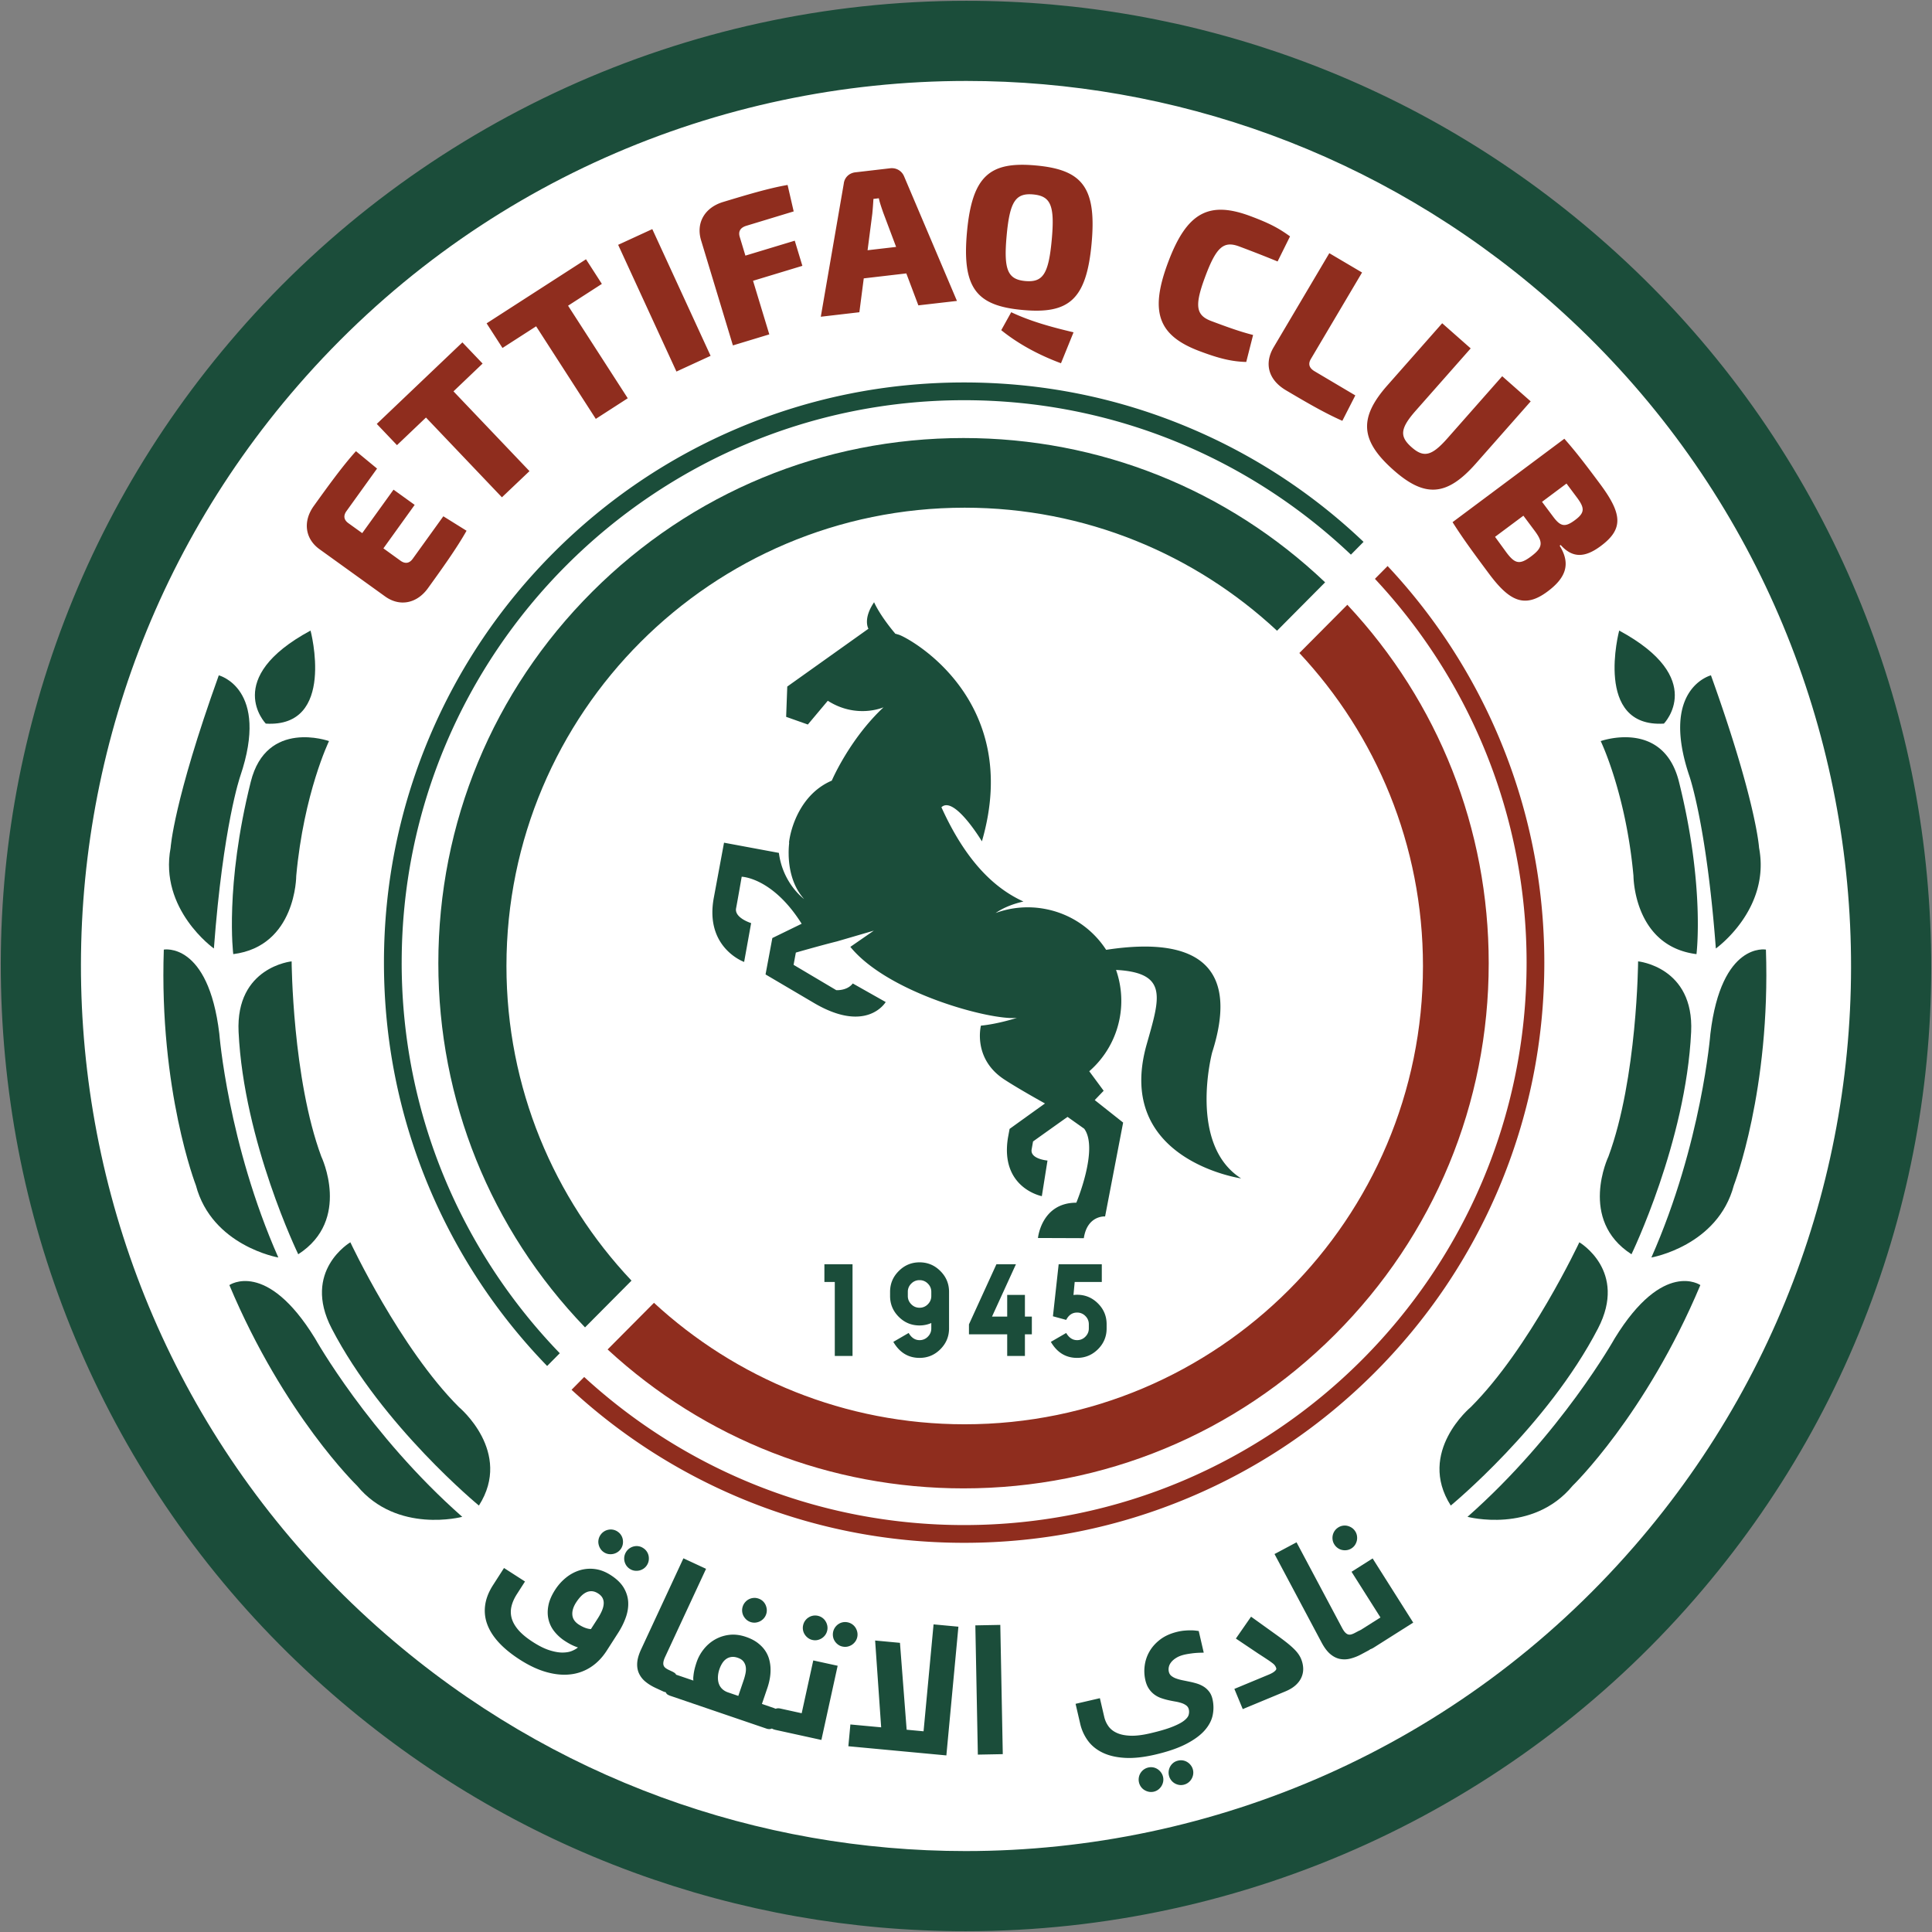
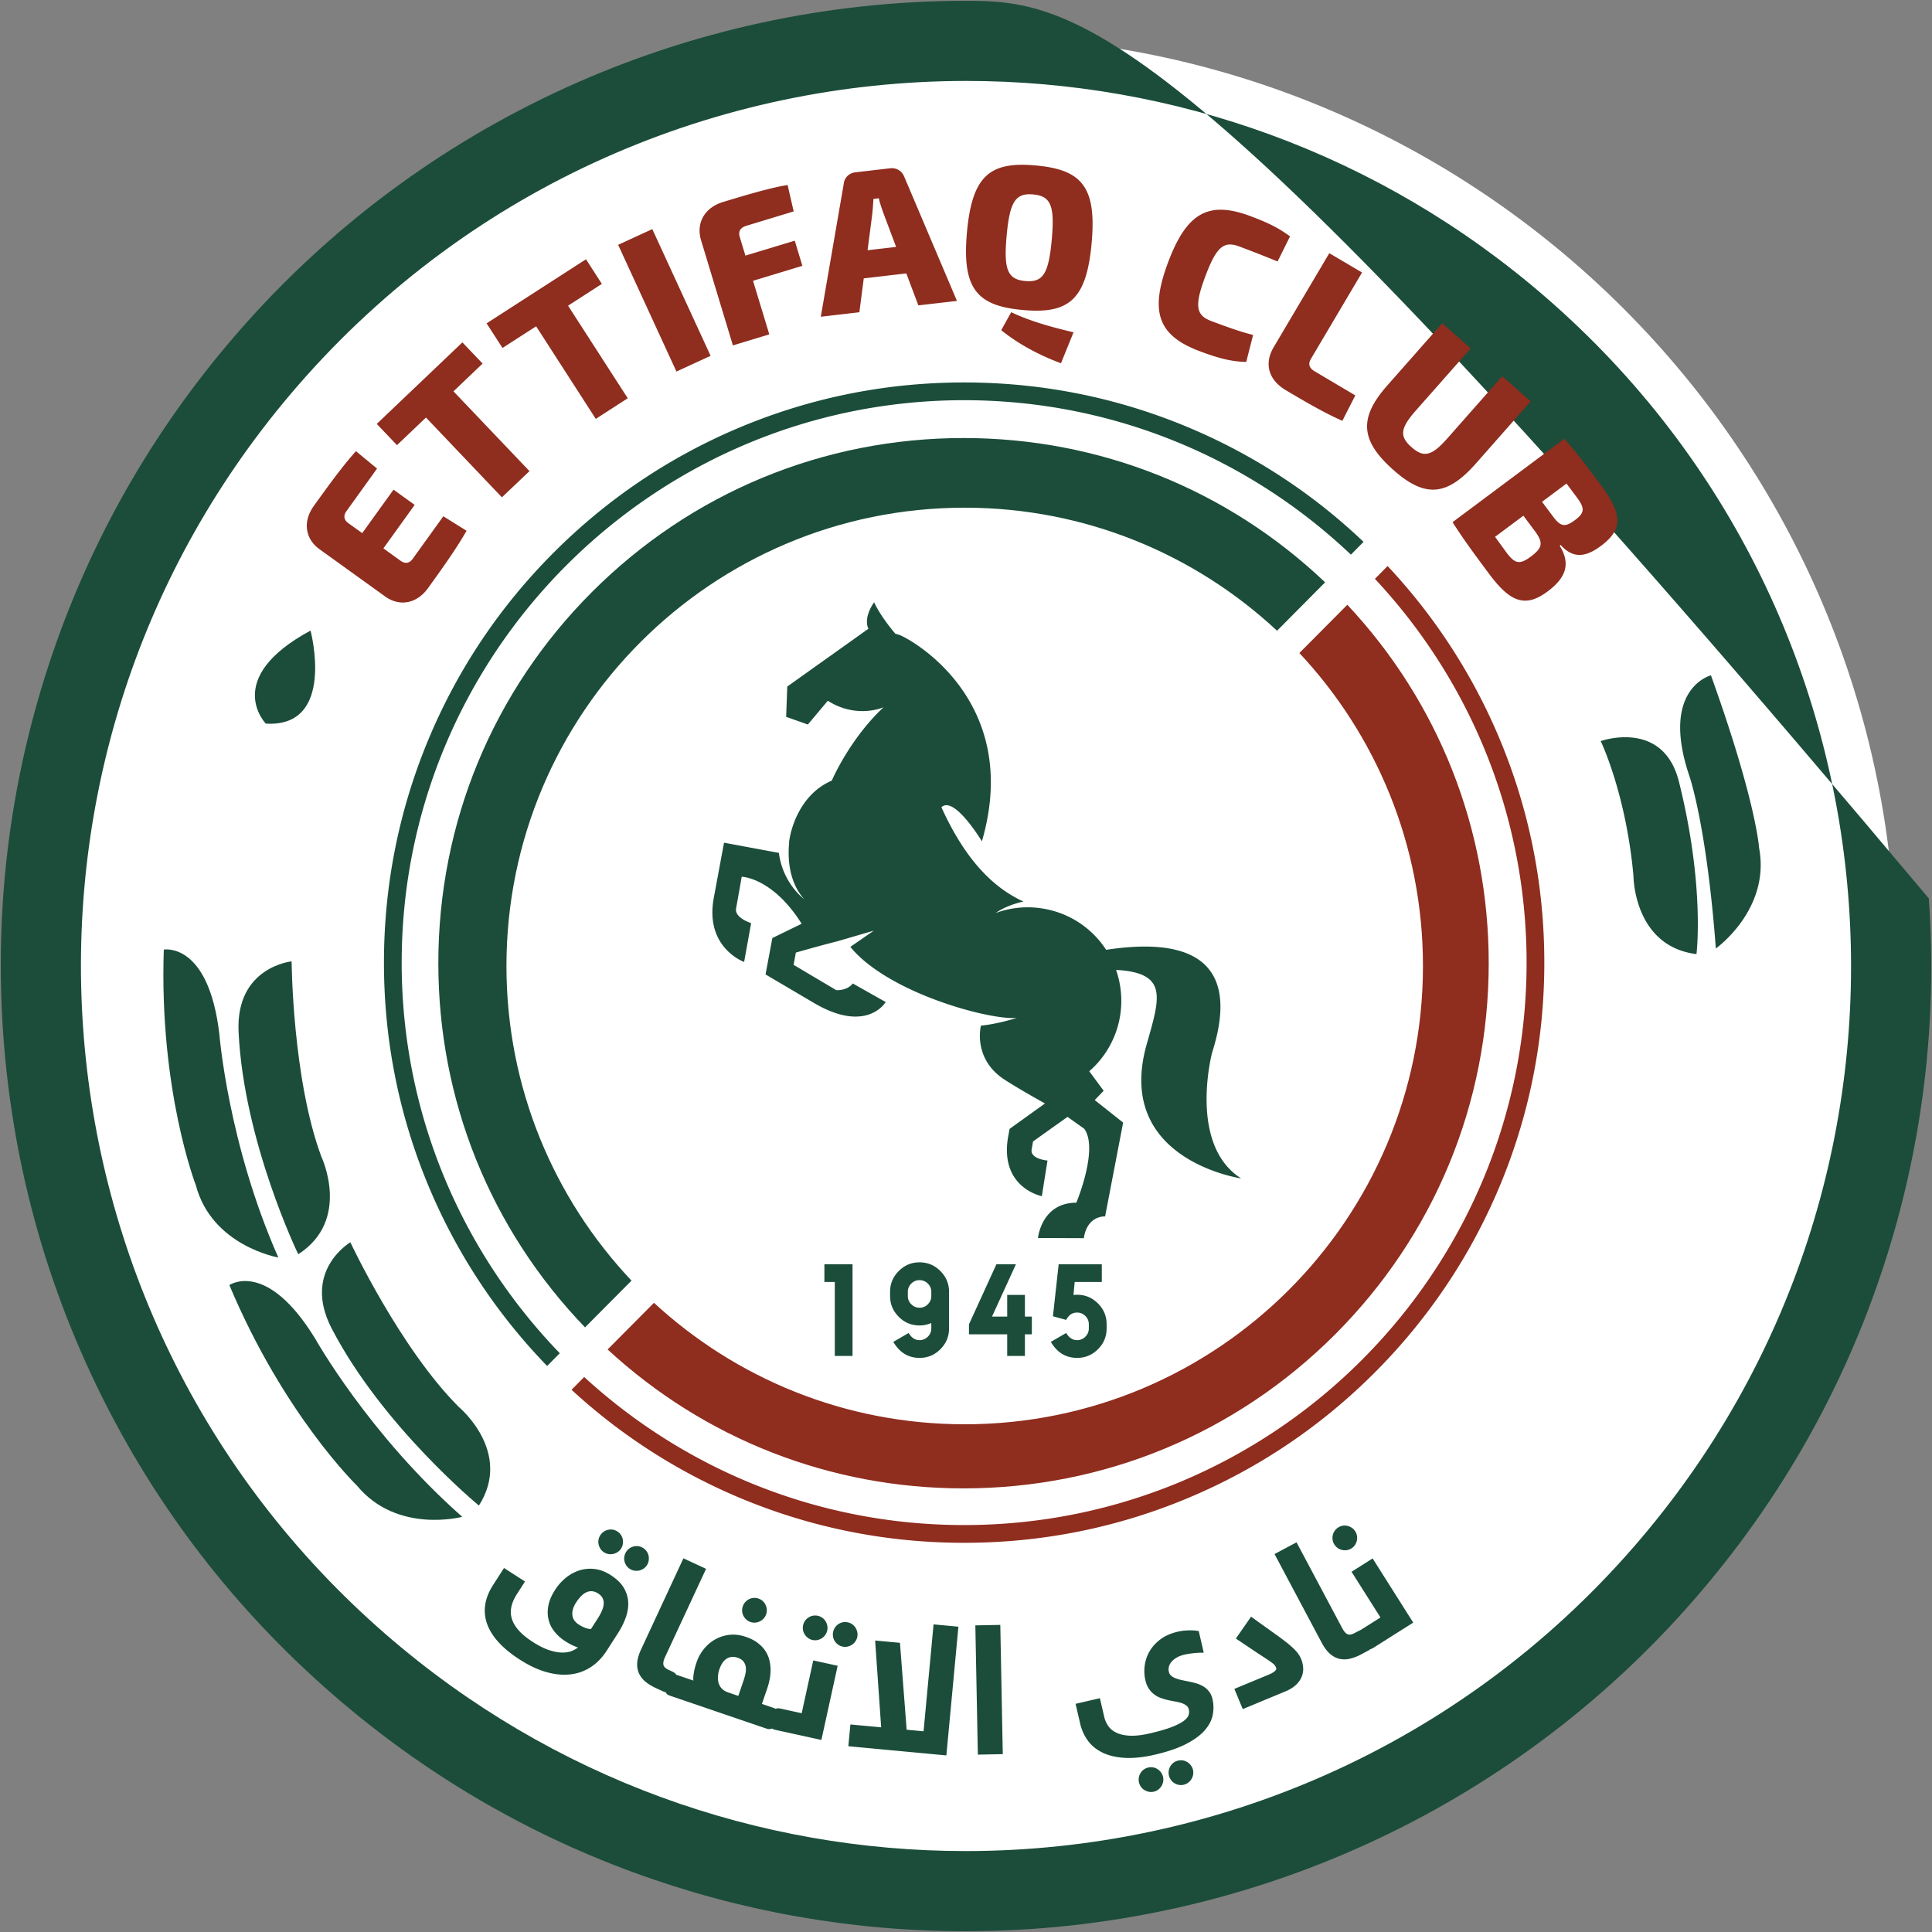
<svg xmlns="http://www.w3.org/2000/svg" width="316" height="316">
  <rect width="100%" height="100%" fill="#808080" stroke="none" />
  <path d="M310.09 158.008c0 83.996-68.094 152.086-152.09 152.086S5.91 242.004 5.91 158.008 74.004 5.918 158 5.918s152.09 68.094 152.09 152.09" style="stroke:none;fill-rule:nonzero;fill:#fff;fill-opacity:1" />
-   <path d="M315.48 146.95c-1.433-20.446-6.714-40.11-15.687-58.45-9.3-18.98-22.168-35.7-38.25-49.668-14.613-12.7-31.156-22.484-49.18-29.09C194.957 3.363 176.691.13 158.074.13h-.015c-45.778 0-89.235 19.8-119.227 54.324C24.855 70.54 14.445 88.891 7.891 108.988 1.563 128.398-.914 148.605.52 169.051c1.433 20.445 6.707 40.11 15.687 58.449 9.3 18.98 22.168 35.7 38.25 49.668 14.613 12.7 31.156 22.484 49.184 29.09 17.406 6.379 35.671 9.613 54.296 9.613 45.774 0 89.239-19.8 119.231-54.328 13.977-16.082 24.387-34.434 30.941-54.531 6.329-19.41 8.805-39.617 7.371-60.063M63.055 267.273C2.707 214.836-3.711 123.406 48.727 63.06c28.617-32.946 68.87-49.82 109.336-49.82 33.664-.005 67.468 11.671 94.878 35.488 60.352 52.437 66.77 143.867 14.332 204.218-28.617 32.942-68.87 49.817-109.336 49.817-33.664 0-67.476-11.672-94.882-35.489" style="stroke:none;fill-rule:nonzero;fill:#1b4d3a;fill-opacity:1" />
+   <path d="M315.48 146.95C194.957 3.363 176.691.13 158.074.13h-.015c-45.778 0-89.235 19.8-119.227 54.324C24.855 70.54 14.445 88.891 7.891 108.988 1.563 128.398-.914 148.605.52 169.051c1.433 20.445 6.707 40.11 15.687 58.449 9.3 18.98 22.168 35.7 38.25 49.668 14.613 12.7 31.156 22.484 49.184 29.09 17.406 6.379 35.671 9.613 54.296 9.613 45.774 0 89.239-19.8 119.231-54.328 13.977-16.082 24.387-34.434 30.941-54.531 6.329-19.41 8.805-39.617 7.371-60.063M63.055 267.273C2.707 214.836-3.711 123.406 48.727 63.06c28.617-32.946 68.87-49.82 109.336-49.82 33.664-.005 67.468 11.671 94.878 35.488 60.352 52.437 66.77 143.867 14.332 204.218-28.617 32.942-68.87 49.817-109.336 49.817-33.664 0-67.476-11.672-94.882-35.489" style="stroke:none;fill-rule:nonzero;fill:#1b4d3a;fill-opacity:1" />
  <path d="M96.848 96.805c-16.223 16.218-25.153 37.793-25.153 60.742 0 22.39 8.508 43.469 23.993 59.562l7.601-7.648c-12.68-13.434-20.453-31.54-20.453-51.465 0-41.387 33.559-74.957 74.945-74.957 19.75 0 37.703 7.645 51.094 20.125l7.863-7.918c-16.031-15.234-36.937-23.601-59.14-23.601-22.946 0-44.52 8.937-60.75 25.16" style="stroke:none;fill-rule:nonzero;fill:#1b4d3a;fill-opacity:1" />
  <path d="M232.742 158c0 41.395-33.562 74.957-74.957 74.957-19.613 0-37.465-7.543-50.82-19.867l-7.582 7.629c15.914 14.68 36.449 22.722 58.215 22.722 22.937 0 44.507-8.925 60.738-25.148 16.226-16.23 25.16-37.797 25.16-60.75 0-21.969-8.191-42.672-23.125-58.625l-7.844 7.89c12.536 13.399 20.215 31.403 20.215 51.192" style="stroke:none;fill-rule:nonzero;fill:#8f2d1e;fill-opacity:1" />
  <path d="M26.793 155.316s7.273-1.328 9.078 13.754c0 0 1.402 17.946 9.652 36.61 0 0-10.855-1.875-13.484-11.805 0 0-6.027-15.5-5.246-38.559m16.68-36.961s-7.188-7.386 7.32-15.218c0 0 4.227 15.918-7.32 15.218m13.832 84.836s8.133 17.352 17.765 26.961c0 0 8.848 7.336 3.262 16.098 0 0-15.793-12.984-24.078-28.957-4.902-9.445 3.05-14.102 3.05-14.102m-5.788 15.699s8.78 15.704 24.09 29.204c0 0-10.649 2.84-17.196-5.078 0 0-11.957-11.555-20.894-32.825 0 0 6.05-4.242 14 8.7m-2.735-13.743s-8.914-18.402-9.758-36.375c-.496-10.628 8.676-11.53 8.676-11.53s.125 19.16 4.852 31.917c0 0 4.965 10.367-3.77 15.988" style="stroke:none;fill-rule:nonzero;fill:#1b4d3a;fill-opacity:1" />
-   <path d="M35.785 110.457s8.387 2.133 3.504 16.516c0 0-2.793 8.011-4.305 28.164 0 0-8.988-6.38-7.078-16.473 0 0 .457-7.55 7.88-28.207m2.366 45.602s-1.41-11.082 2.864-28.188c2.574-10.32 12.797-6.656 12.797-6.656s-4.122 8.5-5.36 22.047c0 0 0 11.496-10.3 12.797m250.683-.743s-7.277-1.328-9.082 13.754c0 0-1.399 17.946-9.652 36.61 0 0 10.859-1.875 13.488-11.805 0 0 6.027-15.5 5.246-38.559m-16.684-36.961s7.188-7.386-7.316-15.218c0 0-4.227 15.918 7.316 15.218m-13.832 84.836s-8.132 17.352-17.761 26.961c0 0-8.852 7.336-3.27 16.098 0 0 15.797-12.984 24.078-28.957 4.906-9.445-3.047-14.102-3.047-14.102m5.793 15.699s-8.785 15.704-24.086 29.204c0 0 10.649 2.84 17.188-5.078 0 0 11.965-11.555 20.898-32.825 0 0-6.054-4.242-14 8.7m2.735-13.743s8.914-18.402 9.757-36.375c.497-10.628-8.675-11.53-8.675-11.53s-.13 19.16-4.852 31.917c0 0-4.969 10.367 3.77 15.988" style="stroke:none;fill-rule:nonzero;fill:#1b4d3a;fill-opacity:1" />
  <path d="M279.844 110.457s-8.387 2.133-3.512 16.516c0 0 2.8 8.011 4.313 28.164 0 0 8.98-6.38 7.07-16.473 0 0-.45-7.55-7.871-28.207m-2.367 45.602s1.41-11.082-2.864-28.188c-2.574-10.32-12.8-6.656-12.8-6.656s4.125 8.5 5.359 22.047c0 0-.004 11.496 10.305 12.797M65.7 157.45c0-50.727 41.269-91.993 91.991-91.993 24.489 0 46.762 9.61 63.266 25.262l2.066-2.09a94.4 94.4 0 0 0-28.394-18.617c-11.7-4.95-24.125-7.457-36.938-7.457-12.808 0-25.23 2.508-36.937 7.457-11.297 4.777-21.445 11.62-30.16 20.336s-15.555 18.863-20.336 30.164C65.313 132.21 62.8 144.64 62.8 157.449c0 12.813 2.511 25.238 7.457 36.938a94.6 94.6 0 0 0 19.234 29.035l2.067-2.086c-16-16.563-25.86-39.094-25.86-63.887" style="stroke:none;fill-rule:nonzero;fill:#1b4d3a;fill-opacity:1" />
  <path d="M245.133 120.512a94.7 94.7 0 0 0-18.176-27.93l-2.074 2.094c15.379 16.449 24.808 38.531 24.808 62.773 0 50.727-41.27 91.992-92 91.992-23.93 0-45.757-9.183-62.14-24.218l-2.067 2.093a94.6 94.6 0 0 0 27.27 17.57c11.707 4.95 24.129 7.458 36.937 7.458 12.813 0 25.239-2.508 36.938-7.457 11.305-4.778 21.453-11.621 30.168-20.336s15.555-18.867 20.336-30.164c4.945-11.7 7.457-24.13 7.457-36.938 0-12.812-2.512-25.238-7.457-36.937" style="stroke:none;fill-rule:nonzero;fill:#8f2d1e;fill-opacity:1" />
  <path d="M198.258 172.145c4.148-12.93-1.082-19.282-17.336-16.79a15.22 15.22 0 0 0-10.012-6.69 15.2 15.2 0 0 0-8.066.67c1.05-.726 2.515-1.42 4.55-1.882-4.484-2.043-9.265-6.254-13.414-15.418 2.079-1.988 6.622 5.574 6.622 5.574 6.808-23.406-12.297-33.468-13.637-33.808l-.57-.16.007-.04s-2.297-2.636-3.437-5.097c-1.88 2.773-.922 4.332-.922 4.332l-13.277 9.457-.184 4.953 3.55 1.258 3.263-3.887c4.738 3.02 9.117 1.067 9.117 1.067-5.59 5.23-8.465 11.996-8.465 11.996-5.113 2.183-6.734 7.761-7 10.156l.039-.004s-.11.746-.094 1.871l.004.098h-.004c.04 1.953.477 4.972 2.531 7.25 0 0-3.48-2.504-4.128-7.551l-8.973-1.668-1.672 9.004c-1.527 8.191 4.96 10.5 4.96 10.5l1.145-6.352s-2.753-.847-2.464-2.41c.296-1.562.921-5.176.921-5.176s1.11.024 2.786.836c1.886.918 4.488 2.832 7.02 6.856l-4.794 2.336-1.113 5.953 7.738 4.559c8.801 5.28 11.914-.043 11.914-.043l-5.386-3.04c-.922 1.22-2.696 1.098-2.696 1.098l-6.984-4.144.371-2.004s4.238-1.215 6.695-1.82l6.055-1.766-3.836 2.652c6.188 7.602 23.047 12.07 27.246 11.613 0 0-3.078 1.004-5.887 1.27 0 0-1.402 5.371 3.801 8.793 2.403 1.578 6.676 3.937 6.676 3.937-1.871 1.34-4.145 2.973-5.79 4.16l-.269 1.454c-1.316 8.226 5.543 9.547 5.543 9.547l.926-5.825s-2.86-.242-2.594-1.812l.23-1.309c1.11-.8 3.567-2.547 5.641-4.02l2.727 1.934c2.41 3.282-1.289 12.102-1.289 12.102-5.715 0-6.273 5.773-6.273 5.773l7.5.028c.566-3.774 3.48-3.555 3.48-3.555l2.95-15.352-4.645-3.68 1.46-1.523-2.355-3.191a15.25 15.25 0 0 0 4.985-8.723c.503-2.722.25-5.414-.602-7.851 8.621.464 7.156 4.586 5.004 12.191-5.34 18.902 15.453 21.91 15.453 21.91-8.73-5.547-4.742-20.597-4.742-20.597" style="stroke:none;fill-rule:nonzero;fill:#1b4d3a;fill-opacity:1" />
  <path d="M76.309 86.809c-1.594 2.843-4.102 6.336-6.309 9.394-1.816 2.52-4.613 3.07-7.004 1.356l-10.734-7.727c-2.39-1.719-2.739-4.574-.938-7.074 2.196-3.059 4.707-6.547 6.899-8.961l3.449 2.844-5 6.953c-.547.754-.434 1.449.32 1.984l2.254 1.621 5.121-7.11 3.457 2.49-5.113 7.112 2.812 2.032c.754.535 1.45.422 1.985-.328l5.004-6.95Zm-2.137-22.801 12.43 13.05-4.508 4.282-12.422-13.047-4.742 4.516-3.305-3.473L75.629 56l3.305 3.465ZM92.914 50l9.762 15.14-5.227 3.372-9.758-15.14-5.504 3.542-2.597-4.027 16.258-10.48 2.593 4.027Zm17.726 10.77-9.535-20.727 5.586-2.57 9.536 20.726Zm11.458-23.848c-1.016.305-1.375.933-1.106 1.824l.926 3.063 8.074-2.442 1.246 4.113-8.07 2.446 2.66 8.765-5.953 1.805-5.203-17.184c-.871-2.878.613-5.37 3.59-6.273 3.484-1.055 7.5-2.273 10.558-2.785l.996 4.324Zm19.179 8.609-.718 5.54-6.309.734 3.758-21.766c.113-1.016.894-1.738 1.883-1.852l5.71-.664c.985-.113 1.91.407 2.29 1.364l8.629 20.332-6.313.726-1.969-5.226Zm3.172-10.785c-.25-.734-.55-1.566-.707-2.316l-.883.105c-.043.77-.109 1.645-.183 2.414l-.774 5.98 4.668-.542Zm34.094 5.067c-.844 9.25-3.75 11.582-11.29 10.886-7.472-.68-9.937-3.492-9.093-12.742.848-9.258 3.781-11.574 11.258-10.894 7.535.687 9.973 3.503 9.125 12.75m-13.148 11.253c3.054 1.438 6.292 2.364 10.195 3.286l-2.055 5.062c-4.148-1.543-7.355-3.46-9.77-5.41Zm-.747-12.52c-.511 5.595.172 7.153 3.036 7.419 2.906.262 3.824-1.149 4.34-6.742.511-5.598-.145-7.153-3.044-7.422-2.863-.254-3.824 1.148-4.332 6.746m39.188 20.656c-2.344-.066-4.36-.539-7.57-1.746-6.844-2.555-8.266-6.41-5.211-14.547 3.047-8.144 6.644-10.117 13.484-7.555 3.191 1.196 4.625 1.98 6.461 3.305l-2.035 4.106a214 214 0 0 0-6.278-2.457c-2.539-.95-3.742.086-5.539 4.882-1.796 4.797-1.57 6.364.97 7.32 3.003 1.126 4.777 1.75 6.839 2.278Zm10.57-.488c-.472.793-.3 1.472.614 2.012l6.656 3.945-2.121 4.156c-2.985-1.308-6.172-3.191-9.22-4.992-2.987-1.77-3.534-4.477-2.019-7.035l9.106-15.39 5.355 3.16Zm26.989 17.098c-4.704 5.328-8.286 5.644-13.418 1.117-5.512-4.852-5.762-8.563-1.059-13.895l8.969-10.164 4.66 4.113-8.969 10.164c-2.582 2.926-2.687 4.243-.703 5.993 1.98 1.75 3.277 1.48 5.86-1.442l8.968-10.164 4.66 4.113Zm13.703 13.441c1.894 3.039.949 5.308-1.97 7.484-3.757 2.809-6.23 1.598-9.57-2.879-2.788-3.742-4.324-5.851-5.976-8.453l18.285-13.644c1.848 2.093 3.297 3.976 5.766 7.293 3.68 4.93 3.98 7.425.215 10.234-2.621 1.961-4.641 2.02-6.59-.156Zm-8.696 1.121c1.387 1.852 2.164 2.016 3.996.652 1.934-1.445 2.051-2.277.63-4.187l-1.86-2.492-4.637 3.457Zm7.637-5.86c1.207 1.618 1.938 1.774 3.578.544 1.59-1.184 1.61-1.938.324-3.664l-1.722-2.305-4.004 2.988Zm0 0" style="stroke:none;fill-rule:nonzero;fill:#8f2d1e;fill-opacity:1" />
  <path d="M102.418 253.82a2 2 0 0 1 .555-.578q.329-.224.71-.312c.254-.059.512-.07.77-.024q.393.063.75.297a1.96 1.96 0 0 1 .883 1.27q.075.382.016.78-.066.401-.29.747a1.9 1.9 0 0 1-.558.574q-.34.223-.715.305a2.2 2.2 0 0 1-.777.02 1.9 1.9 0 0 1-.746-.29 1.9 1.9 0 0 1-.579-.562 2.1 2.1 0 0 1-.3-.711 2.02 2.02 0 0 1 .281-1.516m-4.23-2.718a2 2 0 0 1 .554-.575q.33-.229.719-.312a1.97 1.97 0 0 1 1.527.277c.23.149.422.332.567.551q.223.327.3.71c.051.255.06.517.016.782a2 2 0 0 1-.285.75q-.228.347-.563.57-.333.223-.714.305-.376.082-.77.024a1.9 1.9 0 0 1-.742-.282 1.9 1.9 0 0 1-.578-.566 2.2 2.2 0 0 1-.305-.715 1.9 1.9 0 0 1-.02-.777c.047-.262.145-.512.293-.742m-3.954 10.992q-.703 1.096-.617 2.047.083.947 1.051 1.574 1.083.692 1.984.742l1.118-1.738c.289-.45.515-.875.687-1.274.168-.402.266-.773.285-1.117q.034-.517-.183-.945c-.145-.285-.387-.54-.727-.754q-.509-.329-.988-.363a1.85 1.85 0 0 0-.926.168q-.449.204-.875.632c-.281.29-.55.63-.809 1.028m5.004 7.89q-1.09 1.693-2.59 2.676a7.6 7.6 0 0 1-3.332 1.2q-1.821.217-3.925-.368c-1.403-.39-2.86-1.074-4.38-2.05-1.382-.891-2.523-1.817-3.413-2.782q-1.335-1.447-1.903-2.988a6.4 6.4 0 0 1-.336-3.152c.149-1.079.579-2.165 1.29-3.27l1.788-2.785 3.434 2.207-1.316 2.05q-.681 1.06-.907 2.067a3.85 3.85 0 0 0 .07 1.977c.2.652.583 1.289 1.141 1.921q.843.944 2.313 1.887 1.49.96 2.7 1.34 1.201.38 2.116.379.92-.002 1.551-.262.634-.264.992-.574c-.636-.2-1.324-.535-2.07-1.016a7.2 7.2 0 0 1-1.773-1.578 4.95 4.95 0 0 1-.97-1.976q-.258-1.079-.019-2.297c.156-.813.524-1.66 1.094-2.55a8.3 8.3 0 0 1 1.762-1.978 6.7 6.7 0 0 1 2.218-1.21 5.9 5.9 0 0 1 2.504-.22q1.314.158 2.621 1 1.442.927 2.118 2.052.668 1.13.734 2.355.064 1.225-.395 2.516-.457 1.289-1.273 2.554Zm11.103 5.469q-.449.966-.887 1.211-.44.245-1.004-.02l-1.207-.558q-.965-.448-1.668-1.027a3.8 3.8 0 0 1-1.054-1.34q-.357-.762-.297-1.735.064-.974.636-2.207l6.922-14.898 3.703 1.719L108.79 271q-.228.496-.281.84c-.035.226-.024.422.039.578q.093.24.32.41.233.176.567.328l.523.246c.145.067.273.145.398.23q.182.136.258.36t.024.574q-.047.353-.297.887" style="stroke:none;fill-rule:nonzero;fill:#1b4d3a;fill-opacity:1" />
  <path d="M121.492 262.73q.134-.392.403-.69a2 2 0 0 1 1.37-.68c.262-.024.528.015.797.105q.394.135.688.398.292.265.46.617c.11.239.18.489.204.758q.031.406-.102.793a1.9 1.9 0 0 1-.406.692c-.183.199-.39.351-.62.468a2.2 2.2 0 0 1-.743.207 1.97 1.97 0 0 1-1.484-.508 2.3 2.3 0 0 1-.47-.62 2 2 0 0 1-.202-.75 2 2 0 0 1 .105-.79m-3.808 10.247a4.4 4.4 0 0 0-.262 1.386q-.006.629.187 1.117.194.487.575.82.377.334.882.505l1.692.578.867-2.547c.129-.371.23-.75.309-1.129q.118-.57.043-1.062a1.9 1.9 0 0 0-.375-.887q-.306-.393-.934-.61-.603-.206-1.082-.125-.48.076-.848.352-.367.27-.629.7a4.5 4.5 0 0 0-.425.902m-4.274 1.898a2.8 2.8 0 0 1 0-.68 8.7 8.7 0 0 1 .305-1.605q.112-.398.219-.707a7 7 0 0 1 1.171-2.137 6.4 6.4 0 0 1 1.84-1.586 6.2 6.2 0 0 1 2.344-.762q1.29-.153 2.715.332 1.119.382 1.887.957c.507.383.921.801 1.234 1.258.313.453.54.942.68 1.457.14.52.218 1.043.226 1.578a8 8 0 0 1-.125 1.59q-.144.787-.383 1.485l-.902 2.644 1.887.645q.24.082.433.195.198.117.297.328.101.216.078.567-.018.351-.207.914-.345 1.009-.75 1.297-.405.291-1.004.085l-15.703-5.355a2.5 2.5 0 0 1-.433-.195.7.7 0 0 1-.293-.328q-.101-.212-.078-.57c.011-.243.086-.552.215-.934q.343-1.009.746-1.286.396-.28 1-.074Zm0 0" style="stroke:none;fill-rule:nonzero;fill:#1b4d3a;fill-opacity:1" />
  <path d="M136.27 266.902q.089-.403.32-.73.23-.328.558-.543.329-.218.715-.29.388-.076.805.016a1.97 1.97 0 0 1 1.266.883q.208.333.289.73a1.97 1.97 0 0 1-.336 1.531q-.24.325-.563.536a2.2 2.2 0 0 1-.722.29q-.398.075-.801-.012a1.8 1.8 0 0 1-.738-.329 2.1 2.1 0 0 1-.528-.562 1.9 1.9 0 0 1-.281-.719 2.1 2.1 0 0 1 .016-.8m-4.91-1.074q.086-.405.32-.734.228-.328.566-.54.333-.217.719-.288a2.02 2.02 0 0 1 1.531.336q.322.228.527.562c.141.219.235.465.29.727.05.265.05.53-.012.8q-.09.404-.324.73a2.1 2.1 0 0 1-1.278.825c-.262.055-.523.05-.793-.008a1.8 1.8 0 0 1-.738-.328 2.1 2.1 0 0 1-.535-.562 1.9 1.9 0 0 1-.29-.723 2 2 0 0 1 .016-.797m-.235 14.39 1.895-8.636 3.988.871-2.66 12.133-7.485-1.64a2.3 2.3 0 0 1-.453-.145.7.7 0 0 1-.328-.29q-.123-.204-.14-.562c-.016-.238.023-.558.109-.953q.229-1.036.594-1.36c.242-.214.574-.277.984-.187Zm25.634-14.156-1.969 21.054-16.031-1.5.332-3.562 5.035.468-.988-14.199 4.062.38 1.094 14.21 2.766.258 1.636-17.488Zm6.852-.293.406 21.14-4.078.078-.41-21.14Zm27.581 24.625a2 2 0 0 1-.023-.801q.065-.392.27-.73.203-.333.519-.567.316-.235.738-.328a1.96 1.96 0 0 1 1.524.254q.33.208.57.535.242.322.336.726c.063.266.066.536.02.797q-.076.399-.282.727-.204.33-.527.57-.322.241-.727.336-.418.095-.808.02-.389-.076-.719-.282a2 2 0 0 1-.562-.53 2 2 0 0 1-.329-.727m-4.898 1.136a2 2 0 0 1-.023-.8q.064-.395.277-.731a2 2 0 0 1 1.262-.902 1.95 1.95 0 0 1 1.511.257q.33.212.57.536.241.322.337.726.094.404.02.801a2.1 2.1 0 0 1-.802 1.293q-.315.24-.718.336-.423.094-.809.02a2.2 2.2 0 0 1-.727-.282 1.9 1.9 0 0 1-.57-.527 2 2 0 0 1-.328-.727m-5.691-10.75q.197.866.695 1.563.494.698 1.387 1.097c.59.27 1.328.418 2.21.454.883.03 1.946-.094 3.184-.383q2.232-.517 3.55-1.028 1.316-.51 1.974-1.004.66-.498.804-.96.14-.465.04-.91a1.1 1.1 0 0 0-.41-.657 2.7 2.7 0 0 0-.766-.394 7 7 0 0 0-1.016-.25q-.562-.096-1.164-.23-.598-.136-1.184-.34a4.1 4.1 0 0 1-1.09-.575 3.8 3.8 0 0 1-.894-.941q-.392-.568-.59-1.434a6.6 6.6 0 0 1-.105-2.351 6.2 6.2 0 0 1 .789-2.329q.631-1.101 1.773-1.968 1.143-.863 2.86-1.262.556-.13 1.074-.172.514-.047.953-.047.439-.006.797.035.358.04.593.075l.82 3.543q-1.136.005-1.921.113c-.528.07-.926.137-1.207.203q-.792.181-1.324.504-.534.322-.844.703-.317.386-.41.8a1.8 1.8 0 0 0-.004.794q.098.434.426.691a2.7 2.7 0 0 0 .789.422q.461.166 1.035.285.575.115 1.18.242c.406.082.8.184 1.195.305q.586.186 1.086.5.498.315.879.809c.254.324.433.726.547 1.207q.3 1.296.042 2.609-.258 1.31-1.308 2.512-1.051 1.2-3.027 2.226-1.978 1.027-5.106 1.754-2.777.645-4.898.528t-3.633-.836-2.426-1.95a7.5 7.5 0 0 1-1.285-2.828l-.75-3.226 3.976-.922Zm32.203-9.457q.306.738.343 1.5a3.36 3.36 0 0 1-.257 1.465q-.29.709-.942 1.313c-.437.406-1.008.753-1.719 1.05l-6.964 2.891-1.371-3.305 5.625-2.336q.67-.276.988-.57c.318-.294.273-.406.176-.633a1.4 1.4 0 0 0-.196-.336q-.119-.156-.414-.379a15 15 0 0 0-.824-.578 85 85 0 0 0-1.426-.93l-3.683-2.472 2.484-3.578 4.195 3.012c.567.406 1.067.78 1.512 1.128q.662.518 1.148.977.492.462.813.894.323.438.512.887m11.207-3.597q.499.94.43 1.437c-.047.332-.255.598-.618.79l-1.176.628a7.7 7.7 0 0 1-1.824.711 3.84 3.84 0 0 1-1.707.035q-.82-.176-1.558-.808c-.496-.426-.954-1.04-1.383-1.84l-7.715-14.5 3.601-1.918 7.461 14.02q.257.482.497.73.244.25.488.32.247.07.523-.012.275-.076.602-.254l.512-.27q.204-.11.421-.175a.7.7 0 0 1 .442.008q.223.074.476.324c.164.168.344.426.528.774" style="stroke:none;fill-rule:nonzero;fill:#1b4d3a;fill-opacity:1" />
  <path d="m225.79 264.555-4.731-7.473 3.449-2.184 6.64 10.497-6.472 4.097q-.21.134-.422.215a.7.7 0 0 1-.441.023q-.23-.057-.493-.296c-.18-.164-.375-.414-.593-.758q-.57-.897-.536-1.383.037-.486.57-.824Zm-7.532-11.93a1.9 1.9 0 0 1-.29-.746 2.1 2.1 0 0 1 .02-.781q.089-.388.313-.711.222-.328.586-.555a1.95 1.95 0 0 1 1.508-.258q.38.094.718.317.334.227.555.578.222.346.281.746.059.403-.023.777c-.059.254-.16.488-.305.711a1.9 1.9 0 0 1-.57.55 1.9 1.9 0 0 1-.754.286q-.392.059-.777-.023a1.9 1.9 0 0 1-.711-.313 2 2 0 0 1-.551-.578m-78.817-45.844v15.004h-2.902V209.68h-1.7v-2.899Zm9.043 5.192q-.002.79.57 1.359.558.563 1.348.563a1.84 1.84 0 0 0 1.352-.563q.57-.568.57-1.36v-.679q0-.79-.57-1.352a1.84 1.84 0 0 0-1.352-.558 1.82 1.82 0 0 0-1.347.558 1.82 1.82 0 0 0-.57 1.352Zm-2.37 7.504 2.507-1.454c.457.782 1.047 1.172 1.781 1.172a1.84 1.84 0 0 0 1.352-.562q.57-.569.57-1.348v-.89a4.8 4.8 0 0 1-1.922.398c-1.324 0-2.46-.469-3.398-1.41q-1.423-1.418-1.422-3.41v-.68q0-1.991 1.422-3.402c.937-.946 2.074-1.422 3.398-1.422q1.991.001 3.403 1.422c.945.941 1.422 2.074 1.422 3.402v5.992c0 1.32-.477 2.453-1.422 3.399q-1.412 1.413-3.403 1.414-2.76-.001-4.289-2.621m20.055-12.696-3.914 8.563h2.484V211.8h2.899v3.543h1.133v2.902h-1.133v3.54h-2.899v-3.54h-6.254v-1.633l4.493-9.832Zm5.711 12.696 2.508-1.454q.69 1.173 1.781 1.172a1.84 1.84 0 0 0 1.352-.562q.569-.569.57-1.348v-.691q-.001-.79-.57-1.352a1.85 1.85 0 0 0-1.352-.558q-1.16-.001-1.781 1.199l-2.168-.59.937-8.512h7.055v2.899h-4.434l-.199 2.132q.342-.04.59-.039 1.991 0 3.414 1.418 1.418 1.412 1.418 3.403v.691q0 1.98-1.418 3.399-1.424 1.413-3.414 1.414-2.76-.001-4.29-2.621" style="stroke:none;fill-rule:nonzero;fill:#1b4d3a;fill-opacity:1" />
</svg>